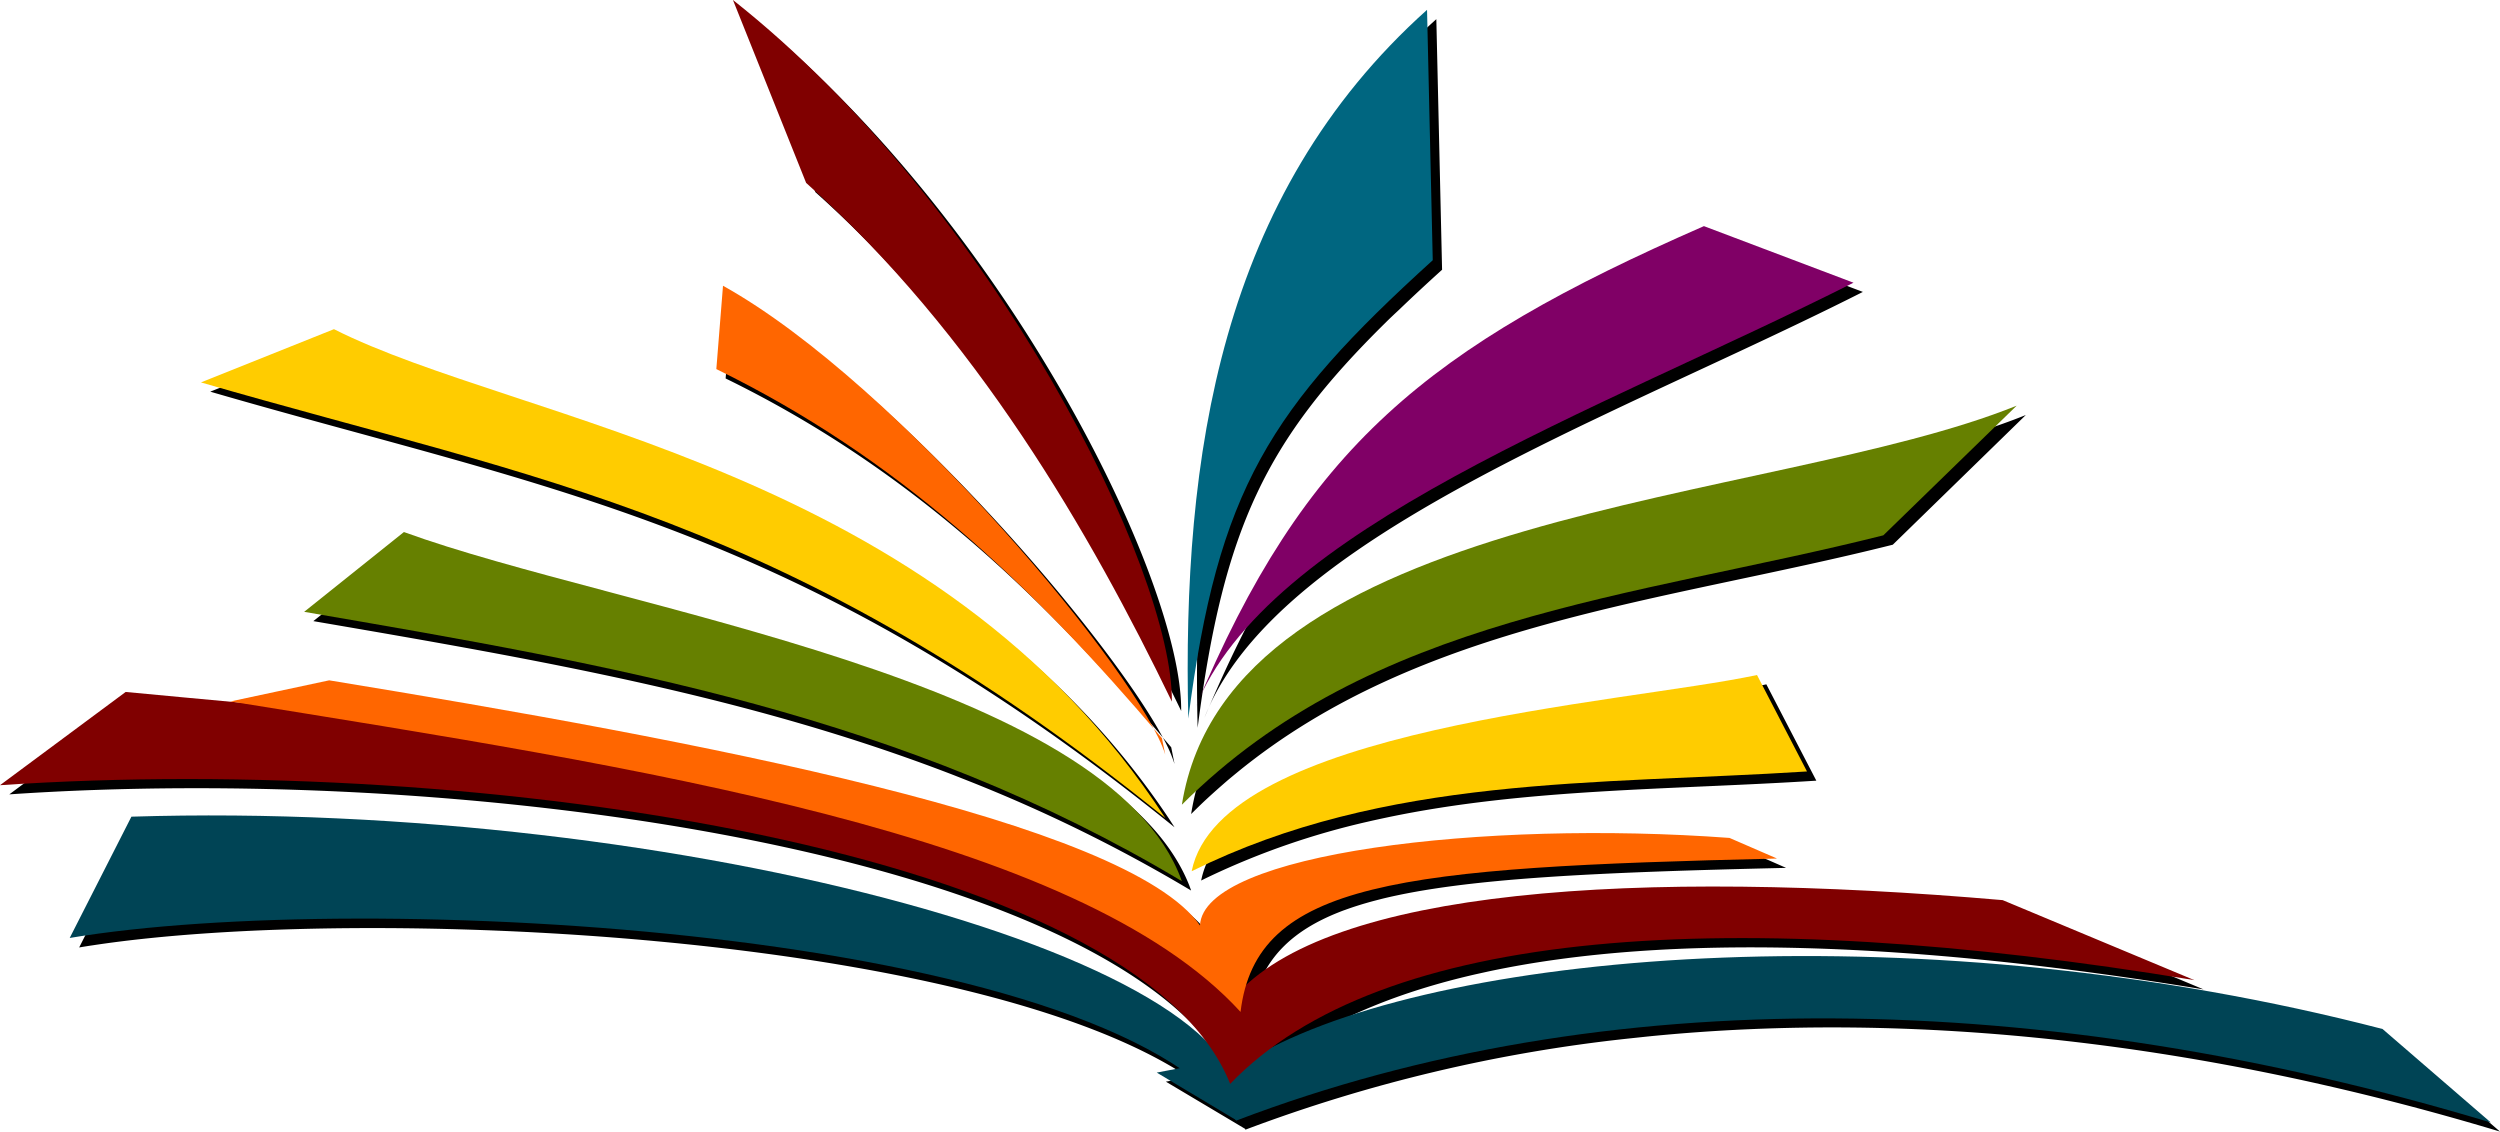
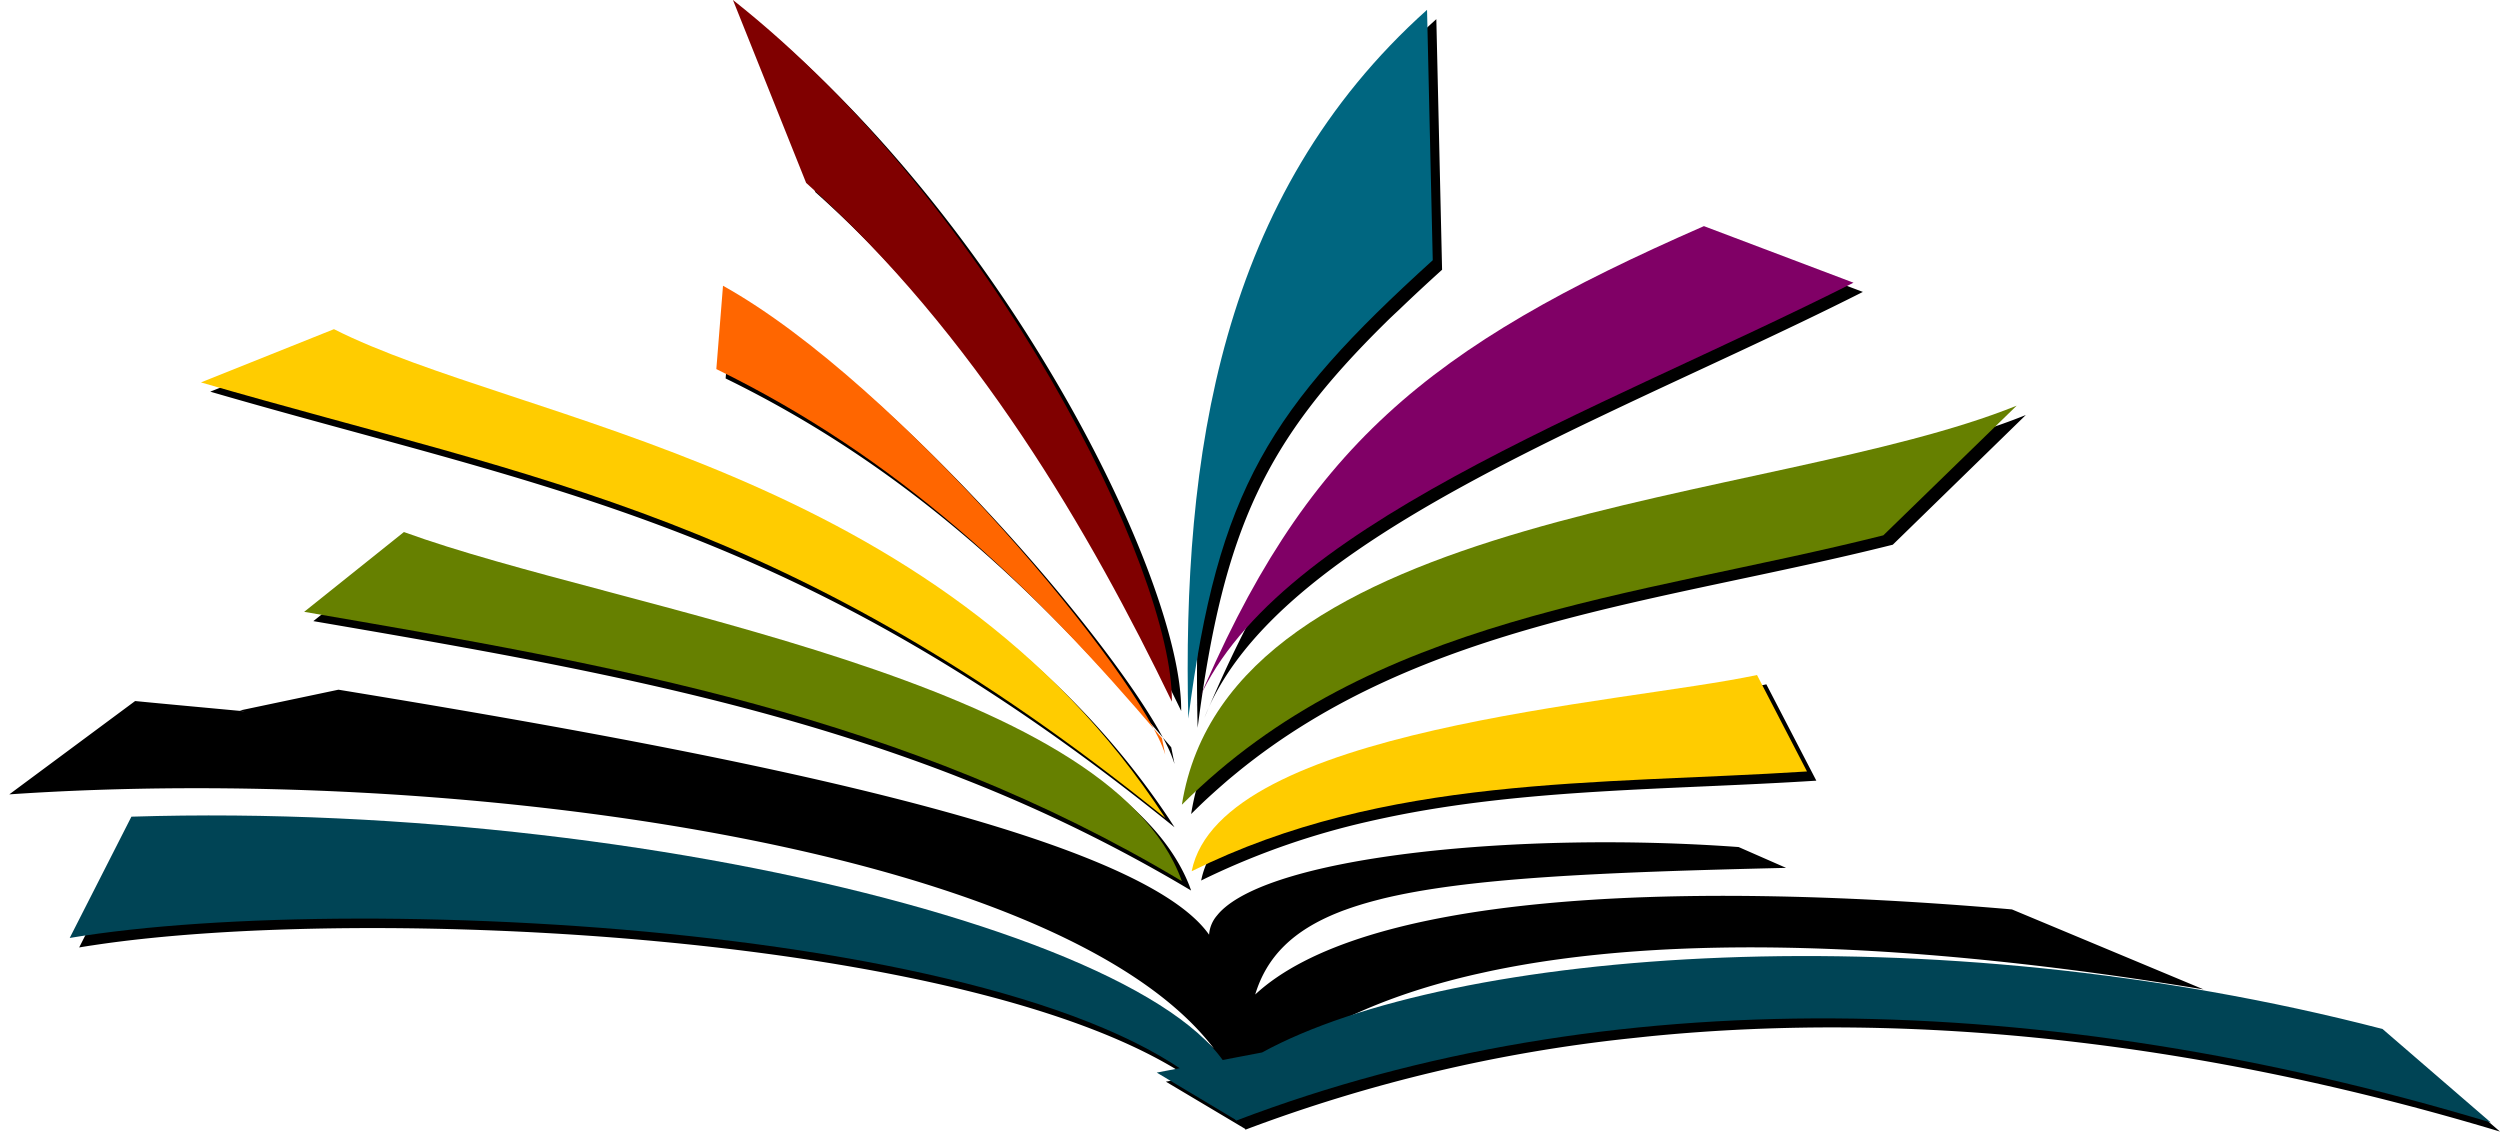
<svg xmlns="http://www.w3.org/2000/svg" xmlns:xlink="http://www.w3.org/1999/xlink" id="svg4426" viewBox="0 0 600 271.64">
  <defs>
    <style>.cls-1{mask:url(#mask);filter:url(#luminosity-noclip-13);}.cls-10,.cls-12,.cls-14,.cls-16,.cls-18,.cls-2,.cls-20,.cls-22,.cls-24,.cls-4,.cls-6,.cls-8{mix-blend-mode:multiply;}.cls-2{fill:url(#radial-gradient);}.cls-3{mask:url(#mask-2);filter:url(#luminosity-noclip-18);}.cls-4{fill:url(#radial-gradient-2);}.cls-5{mask:url(#mask-3);filter:url(#luminosity-noclip-19);}.cls-6{fill:url(#radial-gradient-3);}.cls-7{mask:url(#mask-4);filter:url(#luminosity-noclip-20);}.cls-8{fill:url(#radial-gradient-4);}.cls-9{mask:url(#mask-5);filter:url(#luminosity-noclip-21);}.cls-10{fill:url(#radial-gradient-5);}.cls-11{mask:url(#mask-6);filter:url(#luminosity-noclip-22);}.cls-12{fill:url(#radial-gradient-6);}.cls-13{mask:url(#mask-7);filter:url(#luminosity-noclip-14);}.cls-14{fill:url(#radial-gradient-7);}.cls-15{mask:url(#mask-8);filter:url(#luminosity-noclip-23);}.cls-16{fill:url(#radial-gradient-8);}.cls-17{mask:url(#mask-9);filter:url(#luminosity-noclip-24);}.cls-18{fill:url(#radial-gradient-9);}.cls-19{mask:url(#mask-10);filter:url(#luminosity-noclip-15);}.cls-20{fill:url(#radial-gradient-10);}.cls-21{mask:url(#mask-11);filter:url(#luminosity-noclip-16);}.cls-22{fill:url(#radial-gradient-11);}.cls-23{mask:url(#mask-12);filter:url(#luminosity-noclip-17);}.cls-24{fill:url(#radial-gradient-12);}.cls-25{fill:#045;}.cls-26{mask:url(#mask-13);}.cls-27{fill:url(#radial-gradient-13);}.cls-28{fill:#fc0;}.cls-29{fill:maroon;}.cls-30{mask:url(#mask-14);}.cls-31{fill:url(#radial-gradient-14);}.cls-32{fill:#f60;}.cls-33{fill:#668000;}.cls-34{mask:url(#mask-15);}.cls-35{fill:url(#radial-gradient-15);}.cls-36{fill:#800066;}.cls-37{fill:#006680;}.cls-38{mask:url(#mask-16);}.cls-39{fill:url(#radial-gradient-16);}.cls-40{mask:url(#mask-17);}.cls-41{fill:url(#radial-gradient-17);}.cls-42{mask:url(#mask-18);}.cls-43{fill:url(#radial-gradient-18);}.cls-44{mask:url(#mask-19);}.cls-45{fill:url(#radial-gradient-19);}.cls-46{mask:url(#mask-20);}.cls-47{fill:url(#radial-gradient-20);}.cls-48{mask:url(#mask-21);}.cls-49{fill:url(#radial-gradient-21);}.cls-50{mask:url(#mask-22);}.cls-51{fill:url(#radial-gradient-22);}.cls-52{mask:url(#mask-23);}.cls-53{fill:url(#radial-gradient-23);}.cls-54{mask:url(#mask-24);}.cls-55{fill:url(#radial-gradient-24);}.cls-56{filter:url(#luminosity-noclip-12);}.cls-57{filter:url(#luminosity-noclip-11);}.cls-58{filter:url(#luminosity-noclip-10);}.cls-59{filter:url(#luminosity-noclip-9);}.cls-60{filter:url(#luminosity-noclip-8);}.cls-61{filter:url(#luminosity-noclip-7);}.cls-62{filter:url(#luminosity-noclip-6);}.cls-63{filter:url(#luminosity-noclip-5);}.cls-64{filter:url(#luminosity-noclip-4);}.cls-65{filter:url(#luminosity-noclip-3);}.cls-66{filter:url(#luminosity-noclip-2);}.cls-67{filter:url(#luminosity-noclip);}</style>
    <filter id="luminosity-noclip" x="16.74" y="-8441.05" width="280.55" height="32766" filterUnits="userSpaceOnUse" color-interpolation-filters="sRGB">
      <feFlood flood-color="#fff" result="bg" />
      <feBlend in="SourceGraphic" in2="bg" />
    </filter>
    <mask id="mask" x="16.74" y="-8441.05" width="280.55" height="32766" maskUnits="userSpaceOnUse">
      <g class="cls-67" />
    </mask>
    <radialGradient id="radial-gradient" cx="5897.52" cy="-586.15" r="163.51" gradientTransform="matrix(0.86, 0, 0, -0.22, -4902.47, 100.96)" gradientUnits="userSpaceOnUse">
      <stop offset="0" stop-color="#fff" />
      <stop offset="1" />
    </radialGradient>
    <filter id="luminosity-noclip-2" x="171.92" y="-8441.05" width="107.74" height="32766" filterUnits="userSpaceOnUse" color-interpolation-filters="sRGB">
      <feFlood flood-color="#fff" result="bg" />
      <feBlend in="SourceGraphic" in2="bg" />
    </filter>
    <mask id="mask-2" x="171.92" y="-8441.05" width="107.74" height="32766" maskUnits="userSpaceOnUse">
      <g class="cls-66" />
    </mask>
    <radialGradient id="radial-gradient-2" cx="5977.69" cy="-1518.19" r="63.11" gradientTransform="matrix(0.86, 0, 0, -0.9, -4902.47, -1235.25)" xlink:href="#radial-gradient" />
    <filter id="luminosity-noclip-3" x="175.91" y="-8441.05" width="105.34" height="32766" filterUnits="userSpaceOnUse" color-interpolation-filters="sRGB">
      <feFlood flood-color="#fff" result="bg" />
      <feBlend in="SourceGraphic" in2="bg" />
    </filter>
    <mask id="mask-3" x="175.91" y="-8441.05" width="105.34" height="32766" maskUnits="userSpaceOnUse">
      <g class="cls-65" />
    </mask>
    <radialGradient id="radial-gradient-3" cx="5980.94" cy="-1561.15" r="61.72" gradientTransform="matrix(0.86, 0, 0, -1.37, -4902.47, -2052.55)" xlink:href="#radial-gradient" />
    <filter id="luminosity-noclip-4" x="285.04" y="-8441.05" width="58.82" height="32766" filterUnits="userSpaceOnUse" color-interpolation-filters="sRGB">
      <feFlood flood-color="#fff" result="bg" />
      <feBlend in="SourceGraphic" in2="bg" />
    </filter>
    <mask id="mask-4" x="285.04" y="-8441.05" width="58.82" height="32766" maskUnits="userSpaceOnUse">
      <g class="cls-64" />
    </mask>
    <radialGradient id="radial-gradient-4" cx="6081.03" cy="-1643.28" r="34.6" gradientTransform="matrix(0.86, 0, 0, -2.47, -4902.47, -3964.44)" xlink:href="#radial-gradient" />
    <filter id="luminosity-noclip-5" x="286.84" y="-8441.05" width="158.01" height="32766" filterUnits="userSpaceOnUse" color-interpolation-filters="sRGB">
      <feFlood flood-color="#fff" result="bg" />
      <feBlend in="SourceGraphic" in2="bg" />
    </filter>
    <mask id="mask-5" x="286.84" y="-8441.05" width="158.01" height="32766" maskUnits="userSpaceOnUse">
      <g class="cls-63" />
    </mask>
    <radialGradient id="radial-gradient-5" cx="6140.94" cy="-1383.33" r="92.42" gradientTransform="matrix(0.86, 0, 0, -0.63, -4902.47, -758.13)" xlink:href="#radial-gradient" />
    <filter id="luminosity-noclip-6" x="283.65" y="-8441.05" width="200.31" height="32766" filterUnits="userSpaceOnUse" color-interpolation-filters="sRGB">
      <feFlood flood-color="#fff" result="bg" />
      <feBlend in="SourceGraphic" in2="bg" />
    </filter>
    <mask id="mask-6" x="283.65" y="-8441.05" width="200.31" height="32766" maskUnits="userSpaceOnUse">
      <g class="cls-62" />
    </mask>
    <radialGradient id="radial-gradient-6" cx="6161.87" cy="-1186.94" r="117.07" gradientTransform="matrix(0.86, 0, 0, -0.41, -4902.47, -343.06)" xlink:href="#radial-gradient" />
    <filter id="luminosity-noclip-7" x="0" y="-8441.05" width="526.64" height="32766" filterUnits="userSpaceOnUse" color-interpolation-filters="sRGB">
      <feFlood flood-color="#fff" result="bg" />
      <feBlend in="SourceGraphic" in2="bg" />
    </filter>
    <mask id="mask-7" x="0" y="-8441.05" width="526.64" height="32766" maskUnits="userSpaceOnUse">
      <g class="cls-61" />
    </mask>
    <radialGradient id="radial-gradient-7" cx="6021.43" cy="36.5" r="306.96" gradientTransform="matrix(0.86, 0, 0, -0.15, -4902.47, 218.69)" xlink:href="#radial-gradient" />
    <filter id="luminosity-noclip-8" x="55.32" y="-8441.05" width="371.18" height="32766" filterUnits="userSpaceOnUse" color-interpolation-filters="sRGB">
      <feFlood flood-color="#fff" result="bg" />
      <feBlend in="SourceGraphic" in2="bg" />
    </filter>
    <mask id="mask-8" x="55.32" y="-8441.05" width="371.18" height="32766" maskUnits="userSpaceOnUse">
      <g class="cls-60" />
    </mask>
    <radialGradient id="radial-gradient-8" cx="5995.3" cy="-308.55" r="216.35" gradientTransform="matrix(0.86, 0, 0, -0.18, -4902.47, 146.33)" xlink:href="#radial-gradient" />
    <filter id="luminosity-noclip-9" x="277.54" y="-8441.05" width="320.22" height="32766" filterUnits="userSpaceOnUse" color-interpolation-filters="sRGB">
      <feFlood flood-color="#fff" result="bg" />
      <feBlend in="SourceGraphic" in2="bg" />
    </filter>
    <mask id="mask-9" x="277.54" y="-8441.05" width="320.22" height="32766" maskUnits="userSpaceOnUse">
      <g class="cls-59" />
    </mask>
    <radialGradient id="radial-gradient-9" cx="6224.64" cy="1010.88" r="186.59" gradientTransform="matrix(0.86, 0, 0, -0.11, -4902.47, 357.7)" xlink:href="#radial-gradient" />
    <filter id="luminosity-noclip-10" x="286.04" y="-8441.05" width="147.64" height="32766" filterUnits="userSpaceOnUse" color-interpolation-filters="sRGB">
      <feFlood flood-color="#fff" result="bg" />
      <feBlend in="SourceGraphic" in2="bg" />
    </filter>
    <mask id="mask-10" x="286.04" y="-8441.05" width="147.64" height="32766" maskUnits="userSpaceOnUse">
      <g class="cls-58" />
    </mask>
    <radialGradient id="radial-gradient-10" cx="6133.96" cy="-857.85" r="86.37" gradientTransform="matrix(0.86, 0, 0, -0.28, -4902.47, -51.05)" xlink:href="#radial-gradient" />
    <filter id="luminosity-noclip-11" x="72.97" y="-8441.05" width="210.68" height="32766" filterUnits="userSpaceOnUse" color-interpolation-filters="sRGB">
      <feFlood flood-color="#fff" result="bg" />
      <feBlend in="SourceGraphic" in2="bg" />
    </filter>
    <mask id="mask-11" x="72.97" y="-8441.05" width="210.68" height="32766" maskUnits="userSpaceOnUse">
      <g class="cls-57" />
    </mask>
    <radialGradient id="radial-gradient-11" cx="5922.34" cy="-1056.97" r="122.79" gradientTransform="matrix(0.86, 0, 0, -0.34, -4902.47, -191.05)" xlink:href="#radial-gradient" />
    <filter id="luminosity-noclip-12" x="48.23" y="-8441.05" width="231.43" height="32766" filterUnits="userSpaceOnUse" color-interpolation-filters="sRGB">
      <feFlood flood-color="#fff" result="bg" />
      <feBlend in="SourceGraphic" in2="bg" />
    </filter>
    <mask id="mask-12" x="48.23" y="-8441.05" width="231.43" height="32766" maskUnits="userSpaceOnUse">
      <g class="cls-56" />
    </mask>
    <radialGradient id="radial-gradient-12" cx="5905.59" cy="-1219.75" r="135.21" gradientTransform="matrix(0.86, 0, 0, -0.44, -4902.47, -394.03)" xlink:href="#radial-gradient" />
    <filter id="luminosity-noclip-13" x="16.74" y="195.71" width="280.55" height="73.32" filterUnits="userSpaceOnUse" color-interpolation-filters="sRGB">
      <feFlood flood-color="#fff" result="bg" />
      <feBlend in="SourceGraphic" in2="bg" />
    </filter>
    <mask id="mask-13" x="16.74" y="195.71" width="280.55" height="73.32" maskUnits="userSpaceOnUse">
      <g class="cls-1">
        <path id="path12583" class="cls-2" d="M296.73,269c-32.4-46.18-209.26-55.76-280-43.89L31.54,196C162.45,191.89,307.41,231.33,296.73,269Z" />
      </g>
    </mask>
    <radialGradient id="radial-gradient-13" cx="5897.52" cy="-586.15" r="163.51" gradientTransform="matrix(0.86, 0, 0, -0.22, -4902.47, 100.96)" gradientUnits="userSpaceOnUse">
      <stop offset="0" stop-color="#2ad4ff" />
      <stop offset="1" stop-color="#2ad4ff" />
    </radialGradient>
    <filter id="luminosity-noclip-14" x="0" y="166.07" width="526.64" height="94.06" filterUnits="userSpaceOnUse" color-interpolation-filters="sRGB">
      <feFlood flood-color="#fff" result="bg" />
      <feBlend in="SourceGraphic" in2="bg" />
    </filter>
    <mask id="mask-14" x="0" y="166.07" width="526.64" height="94.06" maskUnits="userSpaceOnUse">
      <g class="cls-13">
        <path id="path12591" class="cls-14" d="M295.24,260.13c36-37.55,120.39-43.22,231.4-24.9l-46-19.2c-87.34-7.56-162.18-2.87-184.59,23.49-49.39-57.34-197.75-66.84-265.89-73.45L0,188.45C115.8,180.56,273.09,204.31,295.24,260.13Z" />
      </g>
    </mask>
    <radialGradient id="radial-gradient-14" cx="6021.43" cy="36.5" r="306.96" gradientTransform="matrix(0.86, 0, 0, -0.15, -4902.47, 218.69)" gradientUnits="userSpaceOnUse">
      <stop offset="0" stop-color="red" />
      <stop offset="1" stop-color="red" />
    </radialGradient>
    <filter id="luminosity-noclip-15" x="286.04" y="162" width="147.64" height="47.08" filterUnits="userSpaceOnUse" color-interpolation-filters="sRGB">
      <feFlood flood-color="#fff" result="bg" />
      <feBlend in="SourceGraphic" in2="bg" />
    </filter>
    <mask id="mask-15" x="286.04" y="162" width="147.64" height="47.08" maskUnits="userSpaceOnUse">
      <g class="cls-19">
        <path id="path12603" class="cls-20" d="M286,209.09C332.56,186,383,188.39,433.68,185.15l-12-23.15C389.39,168.91,292.87,174.7,286,209.09Z" />
      </g>
    </mask>
    <radialGradient id="radial-gradient-15" cx="6133.96" cy="-857.85" r="86.37" gradientTransform="matrix(0.86, 0, 0, -0.28, -4902.47, -51.05)" gradientUnits="userSpaceOnUse">
      <stop offset="0" stop-color="#ff0" />
      <stop offset="1" stop-color="#ff0" />
    </radialGradient>
    <filter id="luminosity-noclip-16" x="72.97" y="127.69" width="210.68" height="83.79" filterUnits="userSpaceOnUse" color-interpolation-filters="sRGB">
      <feFlood flood-color="#fff" result="bg" />
      <feBlend in="SourceGraphic" in2="bg" />
    </filter>
    <mask id="mask-16" x="72.97" y="127.69" width="210.68" height="83.79" maskUnits="userSpaceOnUse">
      <g class="cls-21">
        <path id="path12611" class="cls-22" d="M283.65,211.48C217,171.61,147.79,159.68,73,146.84l23.94-19.15C148.34,146.44,266.27,162.83,283.65,211.48Z" />
      </g>
    </mask>
    <radialGradient id="radial-gradient-16" cx="5922.34" cy="-1056.97" r="122.79" gradientTransform="matrix(0.86, 0, 0, -0.34, -4902.47, -191.05)" gradientUnits="userSpaceOnUse">
      <stop offset="0" stop-color="#cf0" />
      <stop offset="1" stop-color="#cf0" />
    </radialGradient>
    <filter id="luminosity-noclip-17" x="48.23" y="79.01" width="231.43" height="117.31" filterUnits="userSpaceOnUse" color-interpolation-filters="sRGB">
      <feFlood flood-color="#fff" result="bg" />
      <feBlend in="SourceGraphic" in2="bg" />
    </filter>
    <mask id="mask-17" x="48.23" y="79.01" width="231.43" height="117.31" maskUnits="userSpaceOnUse">
      <g class="cls-23">
        <path id="path12613" class="cls-24" d="M279.66,196.32C189.55,123.47,129.78,115.49,48.23,91.78L80.15,79c44.31,22.42,144.72,32.91,199.51,117.31Z" />
      </g>
    </mask>
    <radialGradient id="radial-gradient-17" cx="5905.59" cy="-1219.75" r="135.21" gradientTransform="matrix(0.86, 0, 0, -0.44, -4902.47, -394.03)" xlink:href="#radial-gradient-15" />
    <filter id="luminosity-noclip-18" x="171.92" y="68.63" width="107.74" height="112.52" filterUnits="userSpaceOnUse" color-interpolation-filters="sRGB">
      <feFlood flood-color="#fff" result="bg" />
      <feBlend in="SourceGraphic" in2="bg" />
    </filter>
    <mask id="mask-18" x="171.92" y="68.63" width="107.74" height="112.52" maskUnits="userSpaceOnUse">
      <g class="cls-3">
        <path id="path12615" class="cls-4" d="M278.86,177.17c-31.79-37.52-63.56-67.36-106.94-88.59l1.6-20c42.52,23.69,100.53,94,106.14,112.53Z" />
      </g>
    </mask>
    <radialGradient id="radial-gradient-18" cx="5977.69" cy="-1518.19" r="63.11" gradientTransform="matrix(0.86, 0, 0, -0.9, -4902.47, -1235.25)" gradientUnits="userSpaceOnUse">
      <stop offset="0" stop-color="#ffd42a" />
      <stop offset="1" stop-color="#ffd42a" />
    </radialGradient>
    <filter id="luminosity-noclip-19" x="175.91" y="0" width="105.34" height="168.39" filterUnits="userSpaceOnUse" color-interpolation-filters="sRGB">
      <feFlood flood-color="#fff" result="bg" />
      <feBlend in="SourceGraphic" in2="bg" />
    </filter>
    <mask id="mask-19" x="175.91" y="0" width="105.34" height="168.39" maskUnits="userSpaceOnUse">
      <g class="cls-5">
        <path id="path12617" class="cls-6" d="M281.25,168.39c-19.6-40.57-47.2-88.3-87.78-124.5L175.91,0C238.79,49.75,281.55,137.12,281.25,168.39Z" />
      </g>
    </mask>
    <radialGradient id="radial-gradient-19" cx="5980.94" cy="-1561.15" r="61.72" gradientTransform="matrix(0.86, 0, 0, -1.37, -4902.47, -2052.55)" xlink:href="#radial-gradient-14" />
    <filter id="luminosity-noclip-20" x="285.04" y="2.36" width="58.82" height="170.09" filterUnits="userSpaceOnUse" color-interpolation-filters="sRGB">
      <feFlood flood-color="#fff" result="bg" />
      <feBlend in="SourceGraphic" in2="bg" />
    </filter>
    <mask id="mask-20" x="285.04" y="2.36" width="58.82" height="170.09" maskUnits="userSpaceOnUse">
      <g class="cls-7">
        <path id="path12619" class="cls-8" d="M285.19,172.45c7.11-55,19.54-74.51,58.67-110L342.49,2.36C292.73,46.93,283.71,109.55,285.19,172.45Z" />
      </g>
    </mask>
    <radialGradient id="radial-gradient-20" cx="6081.03" cy="-1643.28" r="34.6" gradientTransform="matrix(0.86, 0, 0, -2.47, -4902.47, -3964.44)" xlink:href="#radial-gradient-13" />
    <filter id="luminosity-noclip-21" x="286.84" y="54.27" width="158.01" height="115.72" filterUnits="userSpaceOnUse" color-interpolation-filters="sRGB">
      <feFlood flood-color="#fff" result="bg" />
      <feBlend in="SourceGraphic" in2="bg" />
    </filter>
    <mask id="mask-21" x="286.84" y="54.27" width="158.01" height="115.72" maskUnits="userSpaceOnUse">
      <g class="cls-9">
        <path id="path12621" class="cls-10" d="M286.84,170c17-43.32,96.39-71.07,158-102.15L408.94,54.27C342.56,83.31,313.16,107.15,286.84,170Z" />
      </g>
    </mask>
    <radialGradient id="radial-gradient-21" cx="6140.94" cy="-1383.33" r="92.42" gradientTransform="matrix(0.86, 0, 0, -0.63, -4902.47, -758.13)" gradientUnits="userSpaceOnUse">
      <stop offset="0" stop-color="#ff2ad4" />
      <stop offset="1" stop-color="#ff2ad4" />
    </radialGradient>
    <filter id="luminosity-noclip-22" x="283.65" y="97.36" width="200.31" height="95.77" filterUnits="userSpaceOnUse" color-interpolation-filters="sRGB">
      <feFlood flood-color="#fff" result="bg" />
      <feBlend in="SourceGraphic" in2="bg" />
    </filter>
    <mask id="mask-22" x="283.65" y="97.36" width="200.31" height="95.77" maskUnits="userSpaceOnUse">
      <g class="cls-11">
        <path id="path12623" class="cls-12" d="M283.65,193.13C329,147.79,392.06,143.57,452,128.48L484,97.36C425,121.22,295,121.84,283.65,193.13Z" />
      </g>
    </mask>
    <radialGradient id="radial-gradient-22" cx="6161.87" cy="-1186.94" r="117.07" gradientTransform="matrix(0.86, 0, 0, -0.41, -4902.47, -343.06)" xlink:href="#radial-gradient-16" />
    <filter id="luminosity-noclip-23" x="55.32" y="163.28" width="371.18" height="79.58" filterUnits="userSpaceOnUse" color-interpolation-filters="sRGB">
      <feFlood flood-color="#fff" result="bg" />
      <feBlend in="SourceGraphic" in2="bg" />
    </filter>
    <mask id="mask-23" x="55.32" y="163.28" width="371.18" height="79.58" maskUnits="userSpaceOnUse">
      <g class="cls-15">
        <path id="path12625" class="cls-16" d="M426.49,206.05c-91,2.12-125,5.49-128.76,36.81C258.59,200,152.62,184.07,55.32,168.34L79,163.28C167.1,177.71,270.37,197,288,222.1c.79-17.37,68.26-25.34,127.08-21Z" />
      </g>
    </mask>
    <radialGradient id="radial-gradient-23" cx="5995.3" cy="-308.55" r="216.35" gradientTransform="matrix(0.86, 0, 0, -0.18, -4902.47, 146.33)" xlink:href="#radial-gradient-18" />
    <filter id="luminosity-noclip-24" x="277.54" y="229.45" width="320.22" height="39.96" filterUnits="userSpaceOnUse" color-interpolation-filters="sRGB">
      <feFlood flood-color="#fff" result="bg" />
      <feBlend in="SourceGraphic" in2="bg" />
    </filter>
    <mask id="mask-24" x="277.54" y="229.45" width="320.22" height="39.96" maskUnits="userSpaceOnUse">
      <g class="cls-17">
        <path id="path12627" class="cls-18" d="M296.81,268.9c88.11-33.58,193.55-31.87,301,.51l-26-22.45c-109.07-28.35-223.53-19.21-268.91,5.63l-25.28,4.83Z" />
      </g>
    </mask>
    <radialGradient id="radial-gradient-24" cx="6224.64" cy="1010.88" r="186.59" gradientTransform="matrix(0.86, 0, 0, -0.11, -4902.47, 357.7)" xlink:href="#radial-gradient-13" />
  </defs>
  <title>LOGO-BOOK-SMALL</title>
  <g id="layer1">
    <path id="path12579" d="M178.15,2.24l17.56,43.89c40.58,36.19,68.16,83.92,87.77,124.49C283.78,139.34,241,52,178.15,2.24ZM344.72,4.6C295,49.16,285.94,111.78,287.43,174.68c6.22-48.13,16.51-69.08,45.2-97.34,1-1,2.08-2,3.15-3q4.83-4.64,10.32-9.6Zm66.46,51.9c-65.52,28.66-95,52.3-121.08,113.33.24-.55.48-1.08.75-1.62,13-26.49,49.41-47.13,89.64-66.52l6.06-2.89c20.28-9.64,41.28-19,60.54-28.74L411.18,56.5ZM290.1,169.83c-.36.79-.72,1.59-1,2.39C289.41,171.41,289.76,170.63,290.1,169.83Zm-114.34-99-1.61,20C216.61,111.6,248,140.63,279.08,177c-13.31-24.73-64.7-84.66-103.32-106.18ZM279.08,177a35.77,35.77,0,0,1,2.81,6.35l-.8-4ZM82.38,81.23,50.46,94C132,117.72,191.79,125.69,281.89,198.55c-.42-.66-.85-1.31-1.29-2C225.54,114,126.34,103.48,82.38,81.23ZM486.2,99.6c-58.95,23.86-189,24.49-200.33,95.77.71-.71,1.44-1.42,2.15-2.11,2.15-2.07,4.34-4,6.57-5.94.74-.63,1.48-1.23,2.23-1.85C341,149.31,399,144.64,454.27,130.73ZM99.14,129.92,75.2,149.07c53.78,9.23,104.69,18,153.8,37l3.19,1.26a368.61,368.61,0,0,1,53.68,26.4c-.13-.38-.27-.76-.41-1.14C279.39,197.16,263.14,185,242.2,175c-1-.48-2-1-3.09-1.44C195.29,153.51,132.89,142.23,99.14,129.92Zm324.8,34.32c-32.32,6.91-128.83,12.7-135.66,47.09.73-.37,1.46-.72,2.19-1.07a183.05,183.05,0,0,1,37.9-13.08c1.51-.35,3-.67,4.55-1,33.41-7,68.12-6.58,103-8.82l-12-23.13ZM81.26,165.52l-23.71,5,1.17.2c-9.59-.9-18.52-1.71-26.29-2.47l-30.2,22.4c107.66-7.34,251.18,12.66,288.62,60.37.16.2.32.4.47.61-31.65-30.51-149.4-56.82-257.54-53.42L19,227.39c1.11-.19,2.25-.37,3.41-.54,65.49-9.92,211.08-2.84,262.94,31.75l-5.54,1,19,11.31.23.31,0-.15h0a373.46,373.46,0,0,1,91.79-21.82l4.61-.49c64.45-6.47,134.08,1.57,204.56,22.82l-26-22.45a556.78,556.78,0,0,0-162.8-16.93l-4.44.22c-41,2.34-75.51,9.63-97.22,20.06l-1.67.84c.33-.25.67-.51,1-.75C320.77,244.23,336,238,354,233.86l3.21-.71c43.27-9.22,102.27-7.14,171.66,4.31l-46-19.2c-83.82-7.25-156.12-3.21-181.62,20.42,2.77-9.12,9.1-15.37,20-19.71.51-.2,1-.4,1.56-.59,2.13-.78,4.42-1.49,6.87-2.15l1.89-.49c20.35-5,51.61-6.39,97.1-7.45l-11.4-5c-52.39-3.82-111.65,2.07-124.54,15.68-.23.24-.43.49-.63.73a7.9,7.9,0,0,0-1.92,4.63c-17.64-25.1-120.91-44.38-209-58.81Z" />
    <path id="path12581" class="cls-25" d="M296.73,269c-32.4-46.18-209.26-55.76-280-43.89L31.54,196C162.45,191.89,307.41,231.33,296.73,269Z" />
    <g class="cls-26">
      <path id="path12583-2" data-name="path12583" class="cls-27" d="M296.73,269c-32.4-46.18-209.26-55.76-280-43.89L31.54,196C162.45,191.89,307.41,231.33,296.73,269Z" />
    </g>
    <path id="path12585" class="cls-28" d="M286,209.09C332.56,186,383,188.39,433.68,185.15l-12-23.15C389.39,168.91,292.87,174.7,286,209.09Z" />
    <path id="path12587" class="cls-25" d="M296.81,268.9c88.11-33.58,193.55-31.87,301,.51l-26-22.45c-109.07-28.35-223.53-19.21-268.91,5.63l-25.28,4.83Z" />
-     <path id="path12589" class="cls-29" d="M295.24,260.13c36-37.55,120.39-43.22,231.4-24.9l-46-19.2c-87.34-7.56-162.18-2.87-184.59,23.49-49.39-57.34-197.75-66.84-265.89-73.45L0,188.45C115.8,180.56,273.09,204.31,295.24,260.13Z" />
    <g class="cls-30">
      <path id="path12591-2" data-name="path12591" class="cls-31" d="M295.24,260.13c36-37.55,120.39-43.22,231.4-24.9l-46-19.2c-87.34-7.56-162.18-2.87-184.59,23.49-49.39-57.34-197.75-66.84-265.89-73.45L0,188.45C115.8,180.56,273.09,204.31,295.24,260.13Z" />
    </g>
-     <path id="path12593" class="cls-32" d="M426.49,206.05c-91,2.12-125,5.49-128.76,36.81C258.59,200,152.62,184.07,55.32,168.34L79,163.28C167.1,177.71,270.37,197,288,222.1c.79-17.37,68.26-25.34,127.08-21Z" />
    <path id="path12595" class="cls-33" d="M283.65,211.48C217,171.61,147.79,159.68,73,146.84l23.94-19.15C148.34,146.44,266.27,162.83,283.65,211.48Z" />
    <path id="path12597" class="cls-28" d="M279.66,196.32C189.55,123.47,129.78,115.49,48.23,91.78L80.15,79c44.31,22.42,144.72,32.91,199.51,117.31Z" />
    <path id="path12599" class="cls-32" d="M278.86,177.17c-31.79-37.52-63.56-67.36-106.94-88.59l1.6-20c42.52,23.69,100.53,94,106.14,112.53Z" />
    <path id="path12601" class="cls-29" d="M281.25,168.39c-19.6-40.57-47.2-88.3-87.78-124.5L175.91,0C238.79,49.75,281.55,137.12,281.25,168.39Z" />
    <g class="cls-34">
      <path id="path12603-2" data-name="path12603" class="cls-35" d="M286,209.09C332.56,186,383,188.39,433.68,185.15l-12-23.15C389.39,168.91,292.87,174.7,286,209.09Z" />
    </g>
    <path id="path12605" class="cls-33" d="M283.65,193.13C329,147.79,392.06,143.57,452,128.48L484,97.36C425,121.22,295,121.84,283.65,193.13Z" />
    <path id="path12607" class="cls-36" d="M286.84,170c17-43.32,96.39-71.07,158-102.15L408.94,54.27C342.56,83.31,313.16,107.15,286.84,170Z" />
    <path id="path12609" class="cls-37" d="M285.19,172.45c7.11-55,19.54-74.51,58.67-110L342.49,2.36C292.73,46.93,283.71,109.55,285.19,172.45Z" />
    <g class="cls-38">
      <path id="path12611-2" data-name="path12611" class="cls-39" d="M283.65,211.48C217,171.61,147.79,159.68,73,146.84l23.94-19.15C148.34,146.44,266.27,162.83,283.65,211.48Z" />
    </g>
    <g class="cls-40">
      <path id="path12613-2" data-name="path12613" class="cls-41" d="M279.66,196.32C189.55,123.47,129.78,115.49,48.23,91.78L80.15,79c44.31,22.42,144.72,32.91,199.51,117.31Z" />
    </g>
    <g class="cls-42">
      <path id="path12615-2" data-name="path12615" class="cls-43" d="M278.86,177.17c-31.79-37.52-63.56-67.36-106.94-88.59l1.6-20c42.52,23.69,100.53,94,106.14,112.53Z" />
    </g>
    <g class="cls-44">
      <path id="path12617-2" data-name="path12617" class="cls-45" d="M281.25,168.39c-19.6-40.57-47.2-88.3-87.78-124.5L175.91,0C238.79,49.75,281.55,137.12,281.25,168.39Z" />
    </g>
    <g class="cls-46">
      <path id="path12619-2" data-name="path12619" class="cls-47" d="M285.19,172.45c7.11-55,19.54-74.51,58.67-110L342.49,2.36C292.73,46.93,283.71,109.55,285.19,172.45Z" />
    </g>
    <g class="cls-48">
      <path id="path12621-2" data-name="path12621" class="cls-49" d="M286.84,170c17-43.32,96.39-71.07,158-102.15L408.94,54.27C342.56,83.31,313.16,107.15,286.84,170Z" />
    </g>
    <g class="cls-50">
      <path id="path12623-2" data-name="path12623" class="cls-51" d="M283.65,193.13C329,147.79,392.06,143.57,452,128.48L484,97.36C425,121.22,295,121.84,283.65,193.13Z" />
    </g>
    <g class="cls-52">
      <path id="path12625-2" data-name="path12625" class="cls-53" d="M426.49,206.05c-91,2.12-125,5.49-128.76,36.81C258.59,200,152.62,184.07,55.32,168.34L79,163.28C167.1,177.71,270.37,197,288,222.1c.79-17.37,68.26-25.34,127.08-21Z" />
    </g>
    <g class="cls-54">
      <path id="path12627-2" data-name="path12627" class="cls-55" d="M296.81,268.9c88.11-33.58,193.55-31.87,301,.51l-26-22.45c-109.07-28.35-223.53-19.21-268.91,5.63l-25.28,4.83Z" />
    </g>
  </g>
</svg>